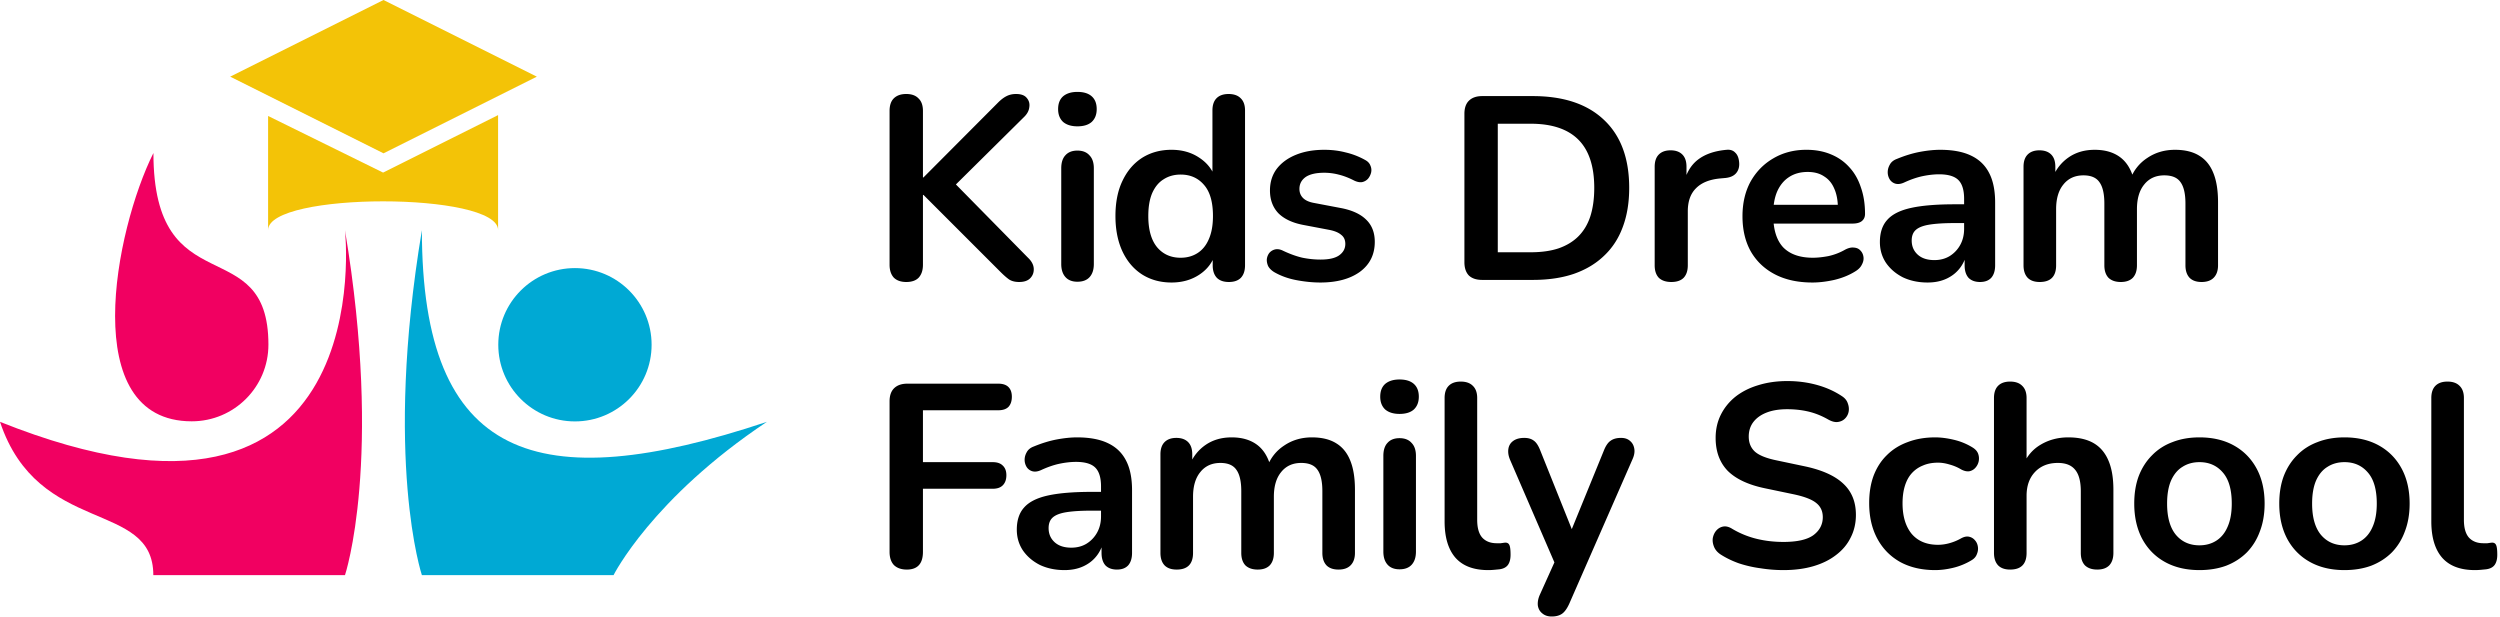
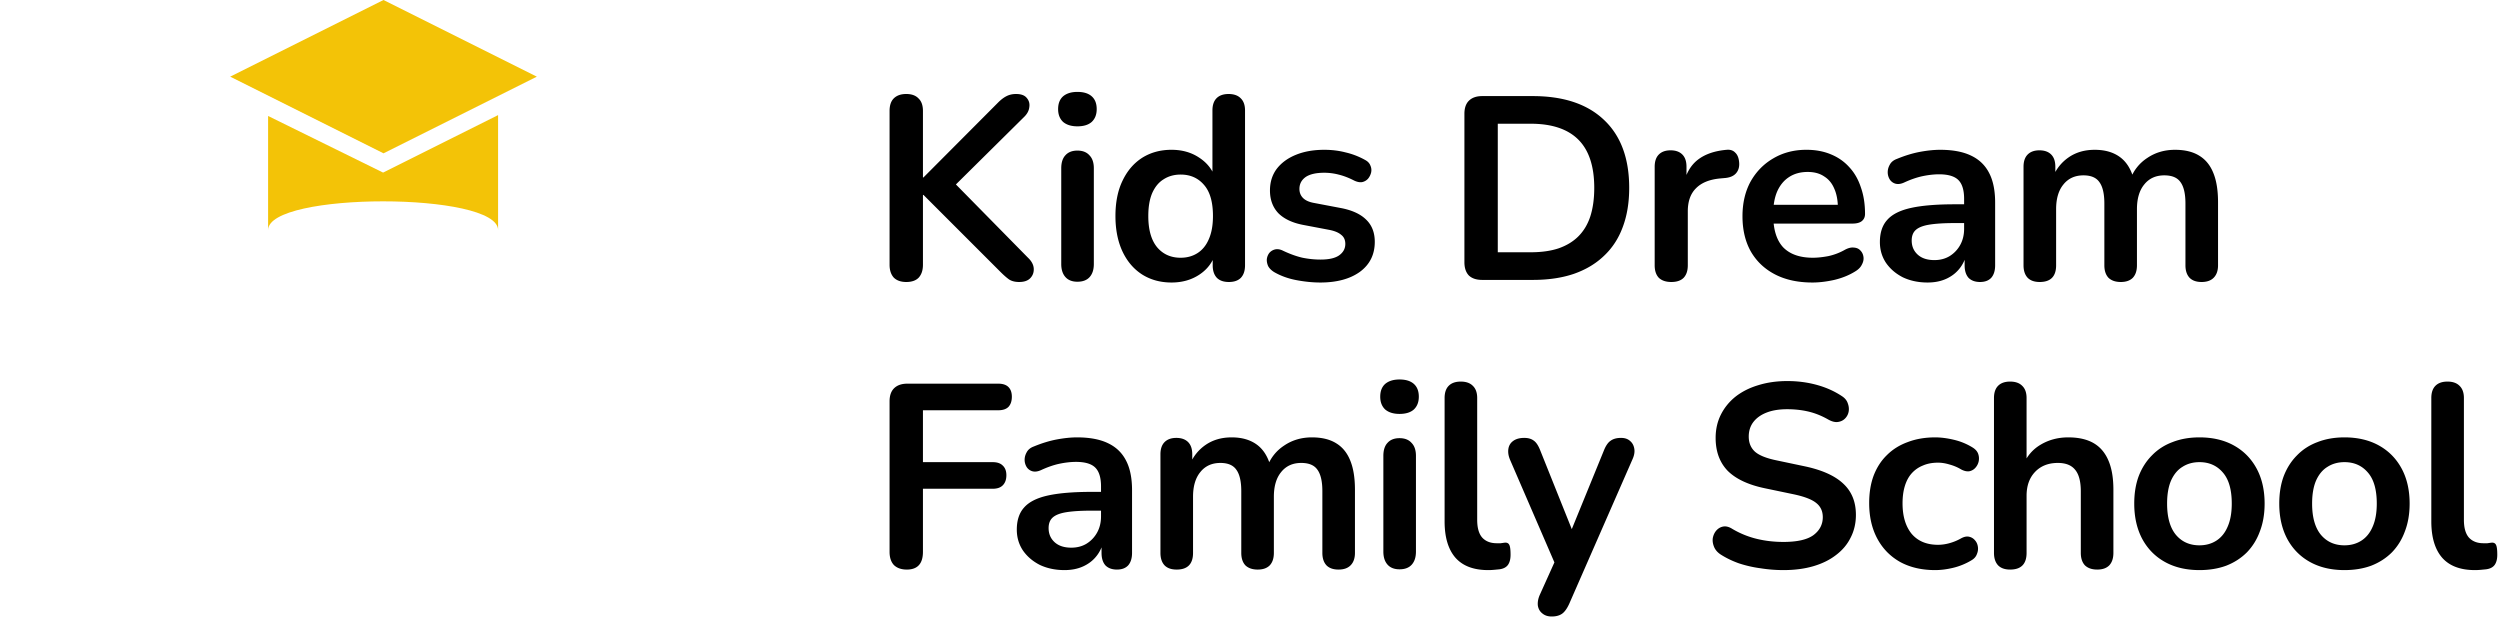
<svg xmlns="http://www.w3.org/2000/svg" viewBox="0 0 652 161">
-   <path fill="#F10061" d="M39.987 150h49.984s9.997-29.99 0-89.97c0 0 9.997 89.97-89.971 49.984C9.997 140.003 39.987 130.201 39.987 150Z" />
-   <path fill="#00A9D4" d="M110.029 60.03c-9.997 59.98 0 89.97 0 89.97h49.984s9.997-19.993 39.987-39.986c-59.981 19.993-89.971 9.996-89.971-49.983Z" />
  <path fill="#F3C307" d="M60.032 19.993 100.02 0l39.987 19.993-39.987 19.993-39.987-19.993Z" />
-   <path fill="#F3C307" d="M69.92 30.245 99.91 45.01l29.99-14.994v29.99c0-9.997-59.98-9.997-59.98 0v-29.76Z" />
-   <path fill="#00A9D4" d="M129.952 89.912c0-11.042 8.952-19.994 19.994-19.994s19.993 8.952 19.993 19.994c0 11.041-8.951 19.993-19.993 19.993-11.042 0-19.994-8.952-19.994-19.993Z" />
-   <path fill="#F10061" d="M40.013 39.903c0 39.986 29.99 19.993 29.99 49.983 0 11.041-8.951 19.993-19.993 19.993-29.99 0-19.994-49.983-9.997-69.976Z" />
+   <path fill="#F3C307" d="M69.92 30.245 99.91 45.01l29.99-14.994v29.99c0-9.997-59.98-9.997-59.98 0v-29.76" />
  <path d="M236.352 73.544c-1.405 0-2.493-.385-3.264-1.156-.725-.816-1.088-1.927-1.088-3.332v-40.12c0-1.45.363-2.538 1.088-3.264.771-.77 1.859-1.156 3.264-1.156 1.405 0 2.471.386 3.196 1.156.771.726 1.156 1.813 1.156 3.264v17.34h.136l19.516-19.584c.725-.725 1.451-1.27 2.176-1.632.725-.362 1.541-.544 2.448-.544 1.315 0 2.244.34 2.788 1.02.589.68.816 1.473.68 2.38-.091.907-.521 1.745-1.292 2.516L247.3 50.084l.068-3.944 20.74 21.08c.952.907 1.451 1.859 1.496 2.856.045.998-.272 1.836-.952 2.516-.635.635-1.587.952-2.856.952-1.088 0-1.972-.227-2.652-.68-.635-.453-1.383-1.11-2.244-1.972l-20.06-20.06h-.136v18.224c0 1.406-.363 2.516-1.088 3.332-.725.77-1.813 1.156-3.264 1.156Zm44.637-.068c-1.36 0-2.402-.408-3.128-1.224-.725-.816-1.088-1.95-1.088-3.4V43.896c0-1.496.363-2.63 1.088-3.4.726-.816 1.768-1.224 3.128-1.224s2.403.408 3.128 1.224c.771.77 1.156 1.904 1.156 3.4v24.956c0 1.45-.362 2.584-1.088 3.4-.725.816-1.79 1.224-3.196 1.224Zm0-40.528c-1.586 0-2.833-.385-3.74-1.156-.861-.816-1.292-1.927-1.292-3.332 0-1.45.431-2.561 1.292-3.332.907-.77 2.154-1.156 3.74-1.156 1.632 0 2.879.386 3.74 1.156.862.77 1.292 1.881 1.292 3.332 0 1.405-.43 2.516-1.292 3.332-.861.77-2.108 1.156-3.74 1.156Zm24.54 40.732c-2.901 0-5.462-.703-7.684-2.108-2.176-1.405-3.876-3.4-5.1-5.984-1.224-2.63-1.836-5.712-1.836-9.248 0-3.581.612-6.641 1.836-9.18 1.224-2.584 2.924-4.578 5.1-5.984 2.222-1.405 4.783-2.108 7.684-2.108 2.766 0 5.168.68 7.208 2.04 2.086 1.36 3.491 3.15 4.216 5.372h-.748V28.8c0-1.405.363-2.47 1.088-3.196.726-.725 1.768-1.088 3.128-1.088s2.403.363 3.128 1.088c.771.726 1.156 1.79 1.156 3.196v40.392c0 1.406-.362 2.494-1.088 3.264-.725.725-1.768 1.088-3.128 1.088s-2.402-.362-3.128-1.088c-.725-.77-1.088-1.859-1.088-3.264v-5.304l.748 2.04c-.68 2.358-2.062 4.239-4.148 5.644-2.085 1.406-4.533 2.108-7.344 2.108Zm2.38-6.46c1.678 0 3.151-.408 4.42-1.224 1.27-.816 2.244-2.017 2.924-3.604.726-1.632 1.088-3.65 1.088-6.052 0-3.627-.77-6.324-2.312-8.092-1.541-1.813-3.581-2.72-6.12-2.72-1.677 0-3.15.408-4.42 1.224-1.269.77-2.266 1.972-2.992 3.604-.68 1.587-1.02 3.581-1.02 5.984 0 3.581.771 6.301 2.312 8.16 1.542 1.814 3.582 2.72 6.12 2.72Zm36.422 6.46c-1.95 0-4.012-.204-6.188-.612-2.176-.408-4.126-1.11-5.848-2.108-.726-.453-1.247-.974-1.564-1.564-.272-.635-.386-1.246-.34-1.836.09-.635.317-1.178.68-1.632a2.82 2.82 0 0 1 1.496-.884c.634-.136 1.314-.022 2.04.34 1.813.862 3.513 1.474 5.1 1.836 1.586.317 3.15.476 4.692.476 2.176 0 3.785-.362 4.828-1.088 1.088-.77 1.632-1.768 1.632-2.992 0-1.042-.363-1.836-1.088-2.38-.68-.59-1.723-1.02-3.128-1.292l-6.8-1.292c-2.811-.544-4.964-1.564-6.46-3.06-1.451-1.541-2.176-3.513-2.176-5.916 0-2.176.589-4.057 1.768-5.644 1.224-1.586 2.901-2.81 5.032-3.672 2.13-.861 4.578-1.292 7.344-1.292 1.994 0 3.853.227 5.576.68a19.478 19.478 0 0 1 5.1 1.972c.68.363 1.133.839 1.36 1.428.272.59.34 1.201.204 1.836a3.962 3.962 0 0 1-.816 1.632 2.85 2.85 0 0 1-1.564.884c-.59.09-1.27-.045-2.04-.408-1.406-.725-2.766-1.246-4.08-1.564a15.132 15.132 0 0 0-3.672-.476c-2.222 0-3.876.386-4.964 1.156-1.043.77-1.564 1.79-1.564 3.06 0 .952.317 1.745.952 2.38.634.635 1.609 1.066 2.924 1.292l6.8 1.292c2.946.544 5.168 1.541 6.664 2.992 1.541 1.45 2.312 3.4 2.312 5.848 0 3.31-1.292 5.916-3.876 7.82-2.584 1.859-6.03 2.788-10.336 2.788Zm42.212-.68c-1.496 0-2.652-.385-3.468-1.156-.771-.816-1.156-1.972-1.156-3.468V29.684c0-1.496.385-2.63 1.156-3.4.816-.816 1.972-1.224 3.468-1.224h13.192c8.024 0 14.212 2.063 18.564 6.188 4.397 4.125 6.596 10.041 6.596 17.748 0 3.853-.567 7.276-1.7 10.268-1.088 2.947-2.72 5.44-4.896 7.48-2.131 2.04-4.76 3.604-7.888 4.692C407.328 72.48 403.769 73 399.735 73h-13.192Zm4.08-7.208h8.568c2.81 0 5.236-.34 7.276-1.02 2.085-.725 3.808-1.768 5.168-3.128 1.405-1.405 2.448-3.15 3.128-5.236.68-2.13 1.02-4.601 1.02-7.412 0-5.621-1.383-9.815-4.148-12.58-2.766-2.765-6.914-4.148-12.444-4.148h-8.568v33.524Zm45.269 7.752c-1.406 0-2.494-.362-3.264-1.088-.726-.77-1.088-1.859-1.088-3.264V43.488c0-1.405.362-2.47 1.088-3.196.725-.725 1.745-1.088 3.06-1.088 1.314 0 2.334.363 3.06 1.088.725.725 1.088 1.79 1.088 3.196v4.284h-.68c.634-2.72 1.881-4.782 3.74-6.188 1.858-1.405 4.329-2.244 7.412-2.516.952-.09 1.7.159 2.244.748.589.544.929 1.405 1.02 2.584.09 1.133-.182 2.063-.816 2.788-.59.68-1.496 1.088-2.72 1.224l-1.496.136c-2.766.272-4.851 1.133-6.256 2.584-1.406 1.406-2.108 3.4-2.108 5.984v14.076c0 1.406-.363 2.494-1.088 3.264-.726.725-1.791 1.088-3.196 1.088Zm36.773.136c-3.762 0-7.004-.703-9.724-2.108-2.72-1.405-4.828-3.4-6.324-5.984-1.45-2.584-2.176-5.644-2.176-9.18 0-3.445.703-6.46 2.108-9.044 1.451-2.584 3.423-4.601 5.916-6.052 2.539-1.496 5.418-2.244 8.636-2.244 2.358 0 4.466.386 6.324 1.156 1.904.77 3.514 1.882 4.828 3.332 1.36 1.45 2.38 3.219 3.06 5.304.726 2.04 1.088 4.352 1.088 6.936 0 .816-.294 1.45-.884 1.904-.544.408-1.337.612-2.38.612h-21.828v-4.896h19.108l-1.088 1.02c0-2.085-.317-3.83-.952-5.236-.589-1.405-1.473-2.47-2.652-3.196-1.133-.77-2.561-1.156-4.284-1.156-1.904 0-3.536.453-4.896 1.36-1.314.861-2.334 2.108-3.06 3.74-.68 1.587-1.02 3.49-1.02 5.712v.476c0 3.717.862 6.505 2.584 8.364 1.768 1.814 4.352 2.72 7.752 2.72 1.179 0 2.494-.136 3.944-.408a15.205 15.205 0 0 0 4.216-1.564c.952-.544 1.791-.77 2.516-.68.726.046 1.292.295 1.7.748.454.453.726 1.02.816 1.7.091.635-.045 1.292-.408 1.972-.317.68-.884 1.27-1.7 1.768-1.586.998-3.422 1.745-5.508 2.244-2.04.454-3.944.68-5.712.68Zm30.056 0c-2.403 0-4.556-.453-6.46-1.36-1.859-.952-3.332-2.221-4.42-3.808-1.043-1.587-1.564-3.377-1.564-5.372 0-2.448.634-4.374 1.904-5.78 1.269-1.45 3.332-2.493 6.188-3.128 2.856-.635 6.686-.952 11.492-.952h3.4v4.896h-3.332c-2.811 0-5.055.136-6.732.408-1.678.272-2.879.748-3.604 1.428-.68.635-1.02 1.541-1.02 2.72 0 1.496.521 2.72 1.564 3.672 1.042.952 2.493 1.428 4.352 1.428 1.496 0 2.81-.34 3.944-1.02a7.855 7.855 0 0 0 2.788-2.924c.68-1.224 1.02-2.63 1.02-4.216v-7.82c0-2.266-.499-3.898-1.496-4.896-.998-.997-2.675-1.496-5.032-1.496-1.315 0-2.743.159-4.284.476-1.496.318-3.083.861-4.76 1.632-.862.408-1.632.522-2.312.34a2.598 2.598 0 0 1-1.496-1.088 3.566 3.566 0 0 1-.544-1.904c0-.68.181-1.337.544-1.972.362-.68.974-1.178 1.836-1.496 2.085-.861 4.08-1.473 5.984-1.836 1.949-.363 3.717-.544 5.304-.544 3.264 0 5.938.499 8.024 1.496 2.13.998 3.717 2.516 4.76 4.556 1.042 1.995 1.564 4.579 1.564 7.752v16.32c0 1.406-.34 2.494-1.02 3.264-.68.725-1.655 1.088-2.924 1.088-1.27 0-2.267-.362-2.992-1.088-.68-.77-1.02-1.859-1.02-3.264v-3.264h.544c-.318 1.587-.952 2.97-1.904 4.148-.907 1.134-2.063 2.018-3.468 2.652-1.406.635-3.015.952-4.828.952Zm29.231-.136c-1.36 0-2.402-.362-3.128-1.088-.725-.77-1.088-1.859-1.088-3.264V43.488c0-1.405.363-2.47 1.088-3.196.726-.725 1.746-1.088 3.06-1.088 1.315 0 2.335.363 3.06 1.088.726.725 1.088 1.79 1.088 3.196v4.964l-.748-2.04c.907-2.267 2.312-4.057 4.216-5.372 1.904-1.315 4.171-1.972 6.8-1.972 2.675 0 4.874.635 6.596 1.904 1.723 1.27 2.924 3.219 3.604 5.848h-.952c.907-2.403 2.403-4.284 4.488-5.644 2.086-1.405 4.488-2.108 7.208-2.108 2.539 0 4.624.499 6.256 1.496 1.678.998 2.924 2.516 3.74 4.556.816 1.995 1.224 4.534 1.224 7.616v16.456c0 1.406-.385 2.494-1.156 3.264-.725.725-1.768 1.088-3.128 1.088s-2.402-.362-3.128-1.088c-.725-.77-1.088-1.859-1.088-3.264V53.076c0-2.538-.43-4.397-1.292-5.576-.816-1.178-2.221-1.768-4.216-1.768-2.221 0-3.966.794-5.236 2.38-1.269 1.541-1.904 3.695-1.904 6.46v14.62c0 1.406-.362 2.494-1.088 3.264-.725.725-1.768 1.088-3.128 1.088s-2.425-.362-3.196-1.088c-.725-.77-1.088-1.859-1.088-3.264V53.076c0-2.538-.43-4.397-1.292-5.576-.816-1.178-2.198-1.768-4.148-1.768-2.221 0-3.966.794-5.236 2.38-1.269 1.541-1.904 3.695-1.904 6.46v14.62c0 2.902-1.428 4.352-4.284 4.352Zm-295.464 75c-1.405 0-2.516-.385-3.332-1.156-.771-.816-1.156-1.972-1.156-3.468v-39.236c0-1.496.385-2.629 1.156-3.4.816-.816 1.972-1.224 3.468-1.224h23.732c1.179 0 2.063.295 2.652.884.589.59.884 1.428.884 2.516 0 1.133-.295 2.018-.884 2.652-.589.59-1.473.884-2.652.884h-19.652v13.532h18.224c1.133 0 1.995.295 2.584.884.635.59.952 1.428.952 2.516 0 1.134-.317 2.018-.952 2.652-.589.59-1.451.884-2.584.884h-18.224v16.456c0 3.083-1.405 4.624-4.216 4.624Zm41.139.136c-2.402 0-4.556-.453-6.46-1.36-1.858-.952-3.332-2.221-4.42-3.808-1.042-1.586-1.564-3.377-1.564-5.372 0-2.448.635-4.374 1.904-5.78 1.27-1.45 3.332-2.493 6.188-3.128 2.856-.634 6.687-.952 11.492-.952h3.4v4.896h-3.332c-2.81 0-5.054.136-6.732.408-1.677.272-2.878.748-3.604 1.428-.68.635-1.02 1.542-1.02 2.72 0 1.496.522 2.72 1.564 3.672 1.043.952 2.494 1.428 4.352 1.428 1.496 0 2.811-.34 3.944-1.02a7.844 7.844 0 0 0 2.788-2.924c.68-1.224 1.02-2.629 1.02-4.216v-7.82c0-2.267-.498-3.898-1.496-4.896-.997-.997-2.674-1.496-5.032-1.496-1.314 0-2.742.159-4.284.476-1.496.317-3.082.862-4.76 1.632-.861.408-1.632.521-2.312.34a2.603 2.603 0 0 1-1.496-1.088 3.573 3.573 0 0 1-.544-1.904c0-.68.182-1.337.544-1.972.363-.68.975-1.179 1.836-1.496 2.086-.861 4.08-1.473 5.984-1.836 1.95-.362 3.718-.544 5.304-.544 3.264 0 5.939.499 8.024 1.496 2.131.998 3.718 2.516 4.76 4.556 1.043 1.995 1.564 4.579 1.564 7.752v16.32c0 1.406-.34 2.494-1.02 3.264-.68.726-1.654 1.088-2.924 1.088-1.269 0-2.266-.362-2.992-1.088-.68-.77-1.02-1.858-1.02-3.264v-3.264h.544c-.317 1.587-.952 2.97-1.904 4.148-.906 1.134-2.062 2.018-3.468 2.652-1.405.635-3.014.952-4.828.952Zm29.232-.136c-1.36 0-2.403-.362-3.128-1.088-.725-.77-1.088-1.858-1.088-3.264v-25.704c0-1.405.363-2.47 1.088-3.196.725-.725 1.745-1.088 3.06-1.088s2.335.363 3.06 1.088c.725.726 1.088 1.791 1.088 3.196v4.964l-.748-2.04c.907-2.266 2.312-4.057 4.216-5.372 1.904-1.314 4.171-1.972 6.8-1.972 2.675 0 4.873.635 6.596 1.904 1.723 1.27 2.924 3.219 3.604 5.848h-.952c.907-2.402 2.403-4.284 4.488-5.644 2.085-1.405 4.488-2.108 7.208-2.108 2.539 0 4.624.499 6.256 1.496 1.677.998 2.924 2.516 3.74 4.556.816 1.995 1.224 4.534 1.224 7.616v16.456c0 1.406-.385 2.494-1.156 3.264-.725.726-1.768 1.088-3.128 1.088s-2.403-.362-3.128-1.088c-.725-.77-1.088-1.858-1.088-3.264v-16.116c0-2.538-.431-4.397-1.292-5.576-.816-1.178-2.221-1.768-4.216-1.768-2.221 0-3.967.794-5.236 2.38-1.269 1.542-1.904 3.695-1.904 6.46v14.62c0 1.406-.363 2.494-1.088 3.264-.725.726-1.768 1.088-3.128 1.088s-2.425-.362-3.196-1.088c-.725-.77-1.088-1.858-1.088-3.264v-16.116c0-2.538-.431-4.397-1.292-5.576-.816-1.178-2.199-1.768-4.148-1.768-2.221 0-3.967.794-5.236 2.38-1.269 1.542-1.904 3.695-1.904 6.46v14.62c0 2.902-1.428 4.352-4.284 4.352Zm58.137-.068c-1.36 0-2.403-.408-3.128-1.224-.726-.816-1.088-1.949-1.088-3.4v-24.956c0-1.496.362-2.629 1.088-3.4.725-.816 1.768-1.224 3.128-1.224s2.402.408 3.128 1.224c.77.771 1.156 1.904 1.156 3.4v24.956c0 1.451-.363 2.584-1.088 3.4-.726.816-1.791 1.224-3.196 1.224Zm0-40.528c-1.587 0-2.834-.385-3.74-1.156-.862-.816-1.292-1.926-1.292-3.332 0-1.45.43-2.561 1.292-3.332.906-.77 2.153-1.156 3.74-1.156 1.632 0 2.878.386 3.74 1.156.861.771 1.292 1.882 1.292 3.332 0 1.406-.431 2.516-1.292 3.332-.862.771-2.108 1.156-3.74 1.156Zm23.112 40.732c-3.763 0-6.596-1.065-8.5-3.196-1.904-2.176-2.856-5.349-2.856-9.52V103.8c0-1.405.362-2.471 1.088-3.196.725-.725 1.768-1.088 3.128-1.088s2.402.363 3.128 1.088c.77.725 1.156 1.791 1.156 3.196v31.756c0 2.086.43 3.627 1.292 4.624.906.998 2.176 1.496 3.808 1.496h1.02l.952-.136c.634-.09 1.065.091 1.292.544.226.408.34 1.27.34 2.584 0 1.134-.227 2.018-.68 2.652-.454.635-1.202 1.02-2.244 1.156-.454.045-.93.091-1.428.136-.499.046-.998.068-1.496.068Zm16.567 12.104c-.997 0-1.813-.272-2.448-.816-.634-.498-1.02-1.178-1.156-2.04-.09-.861.068-1.768.476-2.72l4.624-10.268v3.536l-12.376-28.628c-.408-.997-.544-1.927-.408-2.788.136-.861.544-1.541 1.224-2.04.726-.544 1.7-.816 2.924-.816 1.043 0 1.882.249 2.516.748.635.453 1.202 1.337 1.7 2.652l9.18 22.916h-2.04l9.384-22.984c.499-1.269 1.088-2.131 1.768-2.584.68-.499 1.587-.748 2.72-.748.998 0 1.791.272 2.38.816.59.499.952 1.179 1.088 2.04.136.816-.022 1.723-.476 2.72l-16.524 37.74c-.589 1.27-1.224 2.131-1.904 2.584-.68.454-1.564.68-2.652.68Zm60.442-12.104a37.96 37.96 0 0 1-5.984-.476 31.061 31.061 0 0 1-5.644-1.292c-1.768-.634-3.354-1.405-4.76-2.312-.816-.544-1.382-1.201-1.7-1.972-.317-.771-.43-1.518-.34-2.244.136-.77.431-1.428.884-1.972.499-.589 1.111-.952 1.836-1.088.726-.136 1.519.068 2.38.612a23.23 23.23 0 0 0 6.324 2.584c2.222.544 4.556.816 7.004.816 3.582 0 6.188-.589 7.82-1.768 1.632-1.224 2.448-2.788 2.448-4.692 0-1.586-.589-2.833-1.768-3.74-1.133-.906-3.105-1.655-5.916-2.244l-7.48-1.564c-4.306-.906-7.525-2.425-9.656-4.556-2.085-2.176-3.128-5.032-3.128-8.568 0-2.221.454-4.238 1.36-6.052.907-1.813 2.176-3.377 3.808-4.692 1.678-1.314 3.65-2.312 5.916-2.992 2.312-.725 4.851-1.088 7.616-1.088 2.72 0 5.304.34 7.752 1.02 2.448.68 4.647 1.677 6.596 2.992.726.499 1.202 1.111 1.428 1.836.272.725.34 1.451.204 2.176a3.391 3.391 0 0 1-.952 1.768c-.498.499-1.133.794-1.904.884-.725.091-1.564-.136-2.516-.68-1.677-.952-3.377-1.632-5.1-2.04-1.722-.408-3.581-.612-5.576-.612-2.085 0-3.876.295-5.372.884-1.496.59-2.652 1.428-3.468 2.516-.77 1.043-1.156 2.289-1.156 3.74 0 1.632.544 2.947 1.632 3.944 1.088.952 2.947 1.7 5.576 2.244l7.412 1.564c4.488.952 7.82 2.448 9.996 4.488 2.222 2.04 3.332 4.76 3.332 8.16 0 2.176-.453 4.148-1.36 5.916-.861 1.768-2.13 3.287-3.808 4.556-1.632 1.27-3.604 2.244-5.916 2.924-2.312.68-4.918 1.02-7.82 1.02Zm39.567 0c-3.491 0-6.528-.703-9.112-2.108-2.584-1.451-4.579-3.49-5.984-6.12-1.406-2.629-2.108-5.712-2.108-9.248 0-2.674.385-5.054 1.156-7.14.816-2.13 1.972-3.921 3.468-5.372 1.496-1.496 3.309-2.629 5.44-3.4 2.13-.816 4.51-1.224 7.14-1.224 1.496 0 3.105.204 4.828.612a16.409 16.409 0 0 1 4.964 2.04c.725.454 1.201.997 1.428 1.632.226.635.272 1.292.136 1.972a3.617 3.617 0 0 1-.884 1.7c-.408.454-.93.748-1.564.884-.635.091-1.338-.068-2.108-.476a11.95 11.95 0 0 0-3.06-1.292c-1.043-.317-2.04-.476-2.992-.476-1.496 0-2.811.25-3.944.748a7.76 7.76 0 0 0-2.924 2.04c-.771.861-1.36 1.95-1.768 3.264-.408 1.315-.612 2.834-.612 4.556 0 3.355.793 6.007 2.38 7.956 1.632 1.904 3.921 2.856 6.868 2.856.952 0 1.926-.136 2.924-.408a13.052 13.052 0 0 0 3.128-1.292c.77-.408 1.45-.544 2.04-.408a2.699 2.699 0 0 1 1.564.952c.408.454.657 1.02.748 1.7.09.635 0 1.269-.272 1.904-.227.635-.68 1.156-1.36 1.564a16.786 16.786 0 0 1-4.76 1.972c-1.678.408-3.264.612-4.76.612Zm19.562-.136c-1.36 0-2.403-.362-3.128-1.088-.725-.77-1.088-1.858-1.088-3.264V103.8c0-1.405.363-2.471 1.088-3.196.725-.725 1.768-1.088 3.128-1.088s2.403.363 3.128 1.088c.771.725 1.156 1.791 1.156 3.196v17.612h-.952c.997-2.402 2.539-4.216 4.624-5.44 2.131-1.269 4.533-1.904 7.208-1.904s4.873.499 6.596 1.496c1.723.998 3.015 2.516 3.876 4.556.861 1.995 1.292 4.534 1.292 7.616v16.456c0 1.406-.363 2.494-1.088 3.264-.725.726-1.768 1.088-3.128 1.088s-2.425-.362-3.196-1.088c-.725-.77-1.088-1.858-1.088-3.264v-16.048c0-2.584-.499-4.465-1.496-5.644-.952-1.178-2.448-1.768-4.488-1.768-2.493 0-4.488.794-5.984 2.38-1.451 1.542-2.176 3.604-2.176 6.188v14.892c0 2.902-1.428 4.352-4.284 4.352Zm49.365.136c-3.445 0-6.437-.703-8.976-2.108-2.538-1.405-4.51-3.4-5.916-5.984-1.405-2.629-2.108-5.712-2.108-9.248 0-2.674.386-5.055 1.156-7.14.816-2.131 1.972-3.944 3.468-5.44 1.496-1.541 3.287-2.697 5.372-3.468 2.086-.816 4.42-1.224 7.004-1.224 3.446 0 6.438.703 8.976 2.108 2.539 1.406 4.511 3.4 5.916 5.984 1.406 2.584 2.108 5.644 2.108 9.18 0 2.675-.408 5.077-1.224 7.208-.77 2.131-1.904 3.967-3.4 5.508-1.496 1.496-3.286 2.652-5.372 3.468-2.085.771-4.42 1.156-7.004 1.156Zm0-6.46c1.678 0 3.151-.408 4.42-1.224 1.27-.816 2.244-2.017 2.924-3.604.726-1.632 1.088-3.649 1.088-6.052 0-3.626-.77-6.324-2.312-8.092-1.541-1.813-3.581-2.72-6.12-2.72-1.677 0-3.15.408-4.42 1.224-1.269.771-2.266 1.972-2.992 3.604-.68 1.587-1.02 3.582-1.02 5.984 0 3.582.771 6.302 2.312 8.16 1.542 1.814 3.582 2.72 6.12 2.72Zm37.82 6.46c-3.445 0-6.437-.703-8.976-2.108-2.539-1.405-4.511-3.4-5.916-5.984-1.405-2.629-2.108-5.712-2.108-9.248 0-2.674.385-5.055 1.156-7.14.816-2.131 1.972-3.944 3.468-5.44 1.496-1.541 3.287-2.697 5.372-3.468 2.085-.816 4.42-1.224 7.004-1.224 3.445 0 6.437.703 8.976 2.108 2.539 1.406 4.511 3.4 5.916 5.984 1.405 2.584 2.108 5.644 2.108 9.18 0 2.675-.408 5.077-1.224 7.208-.771 2.131-1.904 3.967-3.4 5.508-1.496 1.496-3.287 2.652-5.372 3.468-2.085.771-4.42 1.156-7.004 1.156Zm0-6.46c1.677 0 3.151-.408 4.42-1.224 1.269-.816 2.244-2.017 2.924-3.604.725-1.632 1.088-3.649 1.088-6.052 0-3.626-.771-6.324-2.312-8.092-1.541-1.813-3.581-2.72-6.12-2.72-1.677 0-3.151.408-4.42 1.224-1.269.771-2.267 1.972-2.992 3.604-.68 1.587-1.02 3.582-1.02 5.984 0 3.582.771 6.302 2.312 8.16 1.541 1.814 3.581 2.72 6.12 2.72Zm34.012 6.46c-3.763 0-6.596-1.065-8.5-3.196-1.904-2.176-2.856-5.349-2.856-9.52V103.8c0-1.405.362-2.471 1.088-3.196.725-.725 1.768-1.088 3.128-1.088s2.402.363 3.128 1.088c.77.725 1.156 1.791 1.156 3.196v31.756c0 2.086.43 3.627 1.292 4.624.906.998 2.176 1.496 3.808 1.496h1.02l.952-.136c.634-.09 1.065.091 1.292.544.226.408.34 1.27.34 2.584 0 1.134-.227 2.018-.68 2.652-.454.635-1.202 1.02-2.244 1.156-.454.045-.93.091-1.428.136-.499.046-.998.068-1.496.068Z" />
</svg>